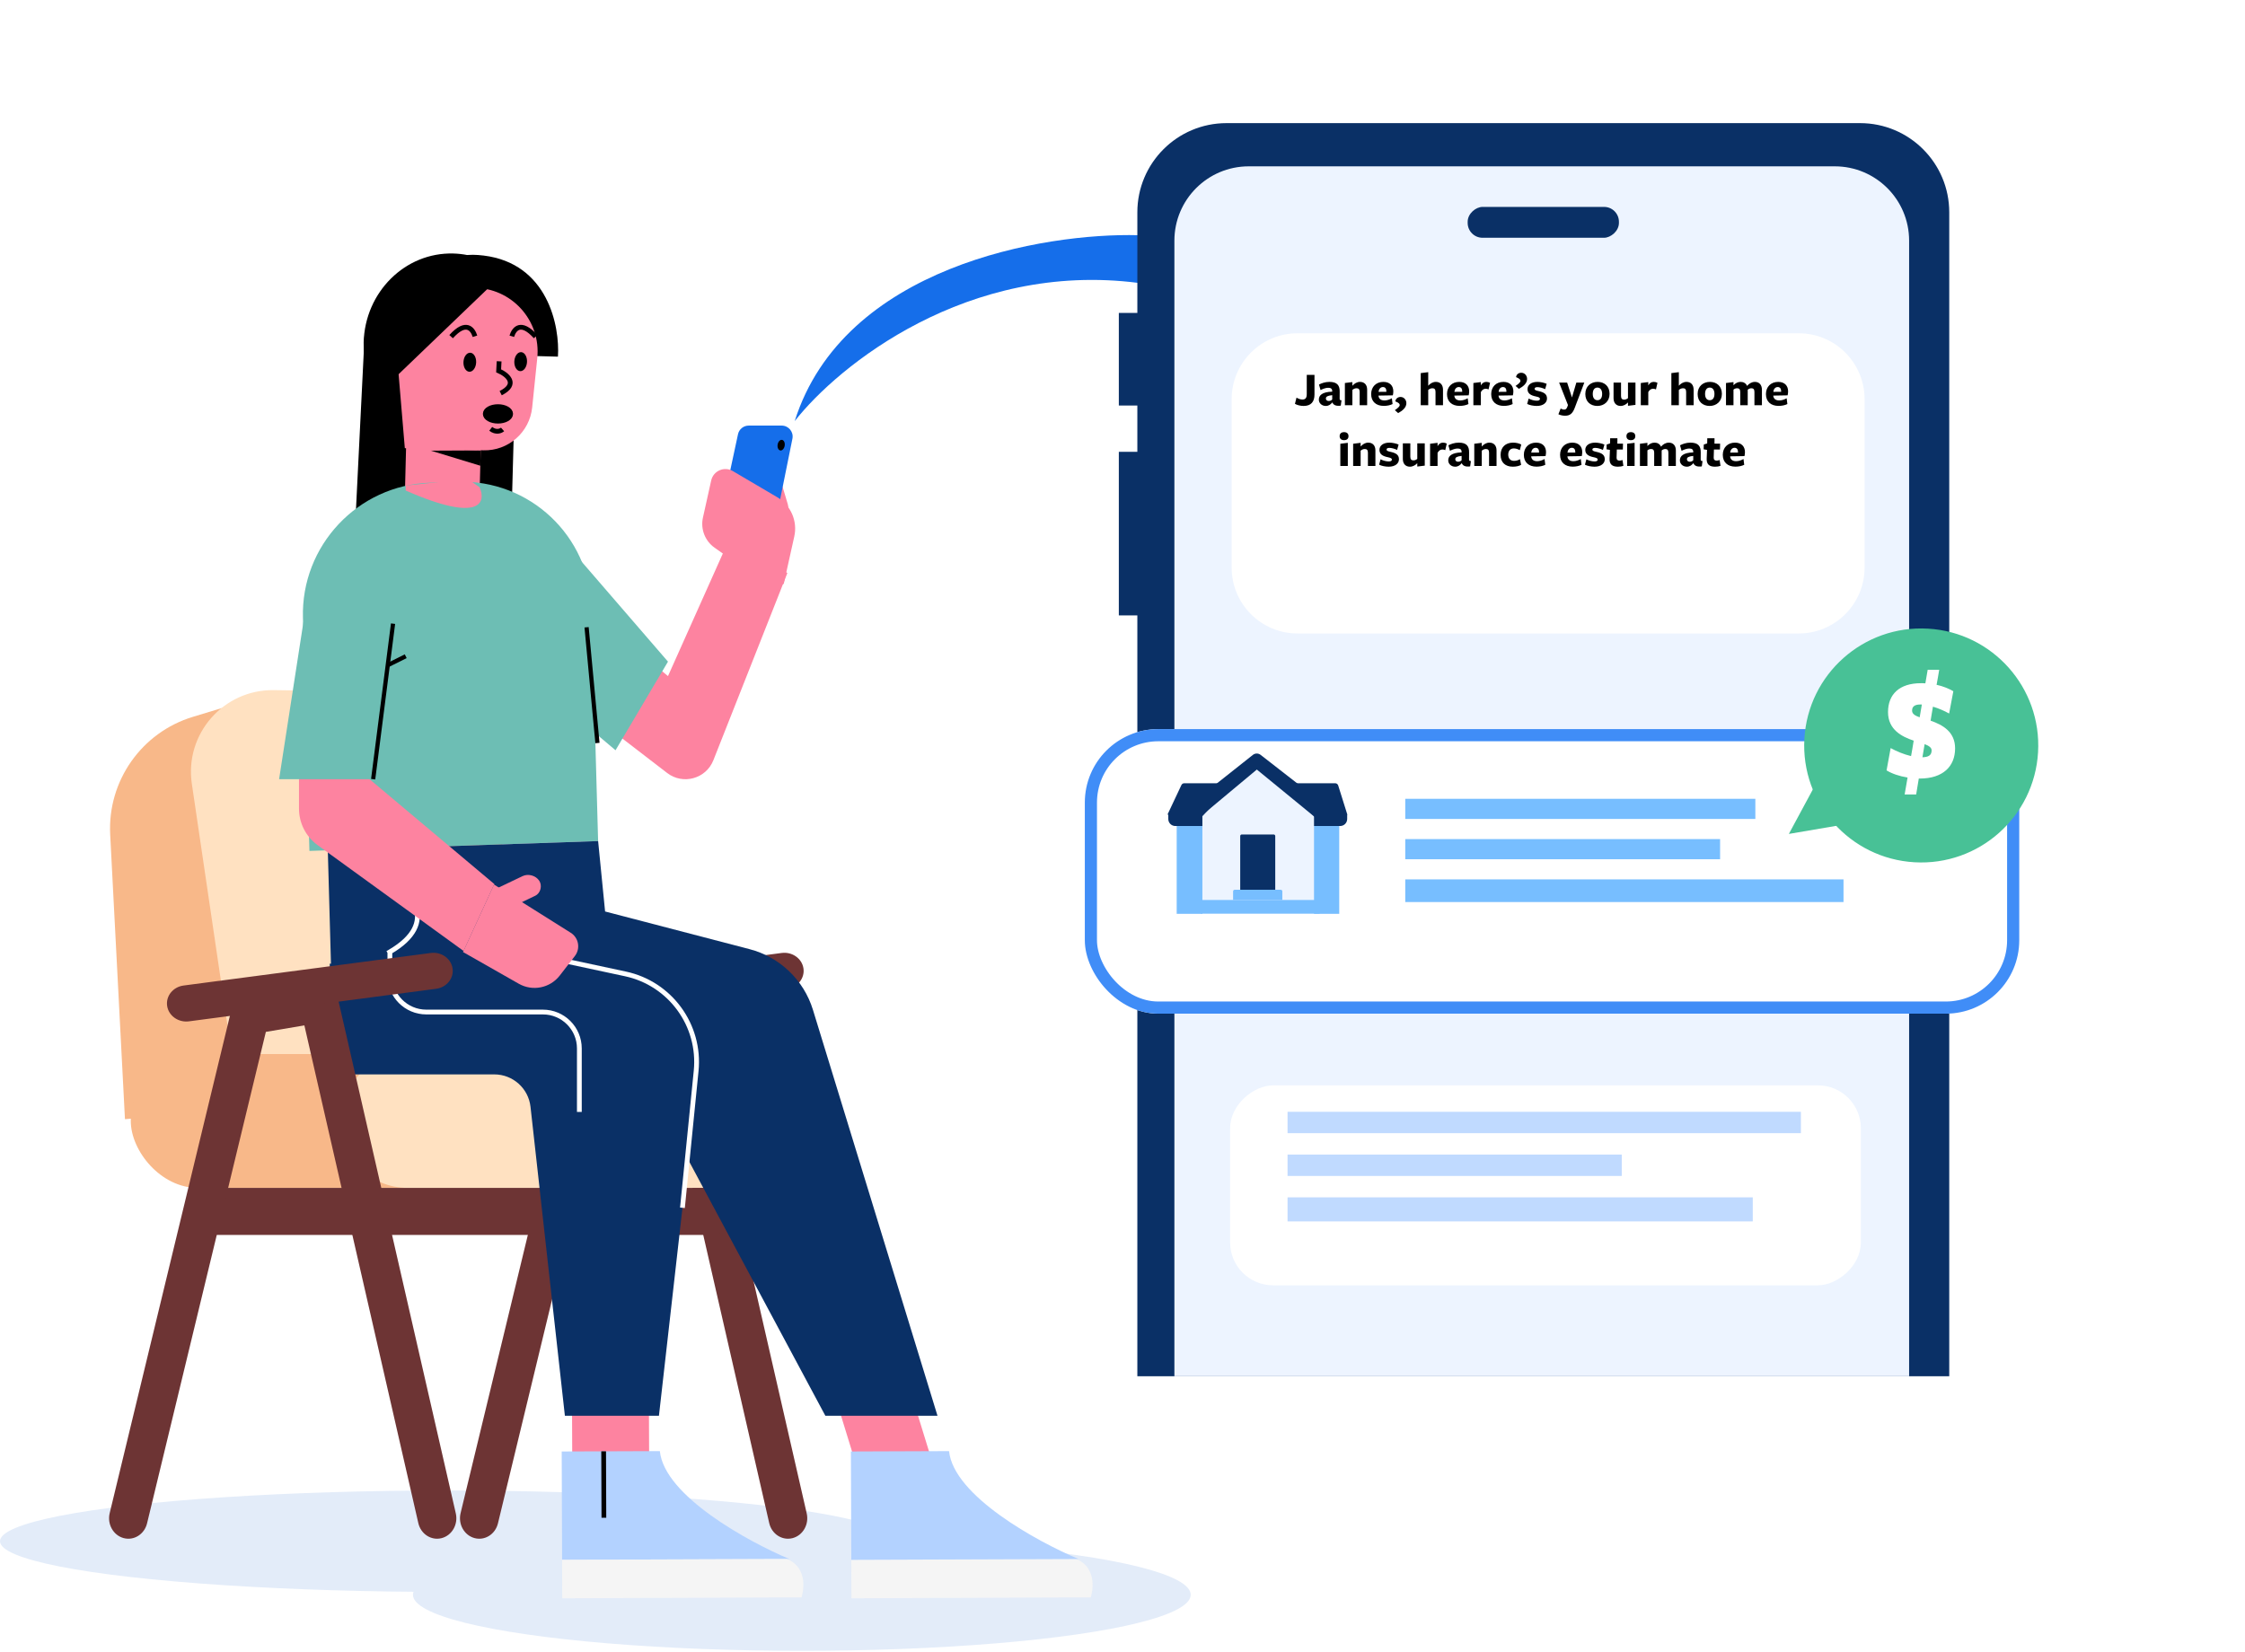
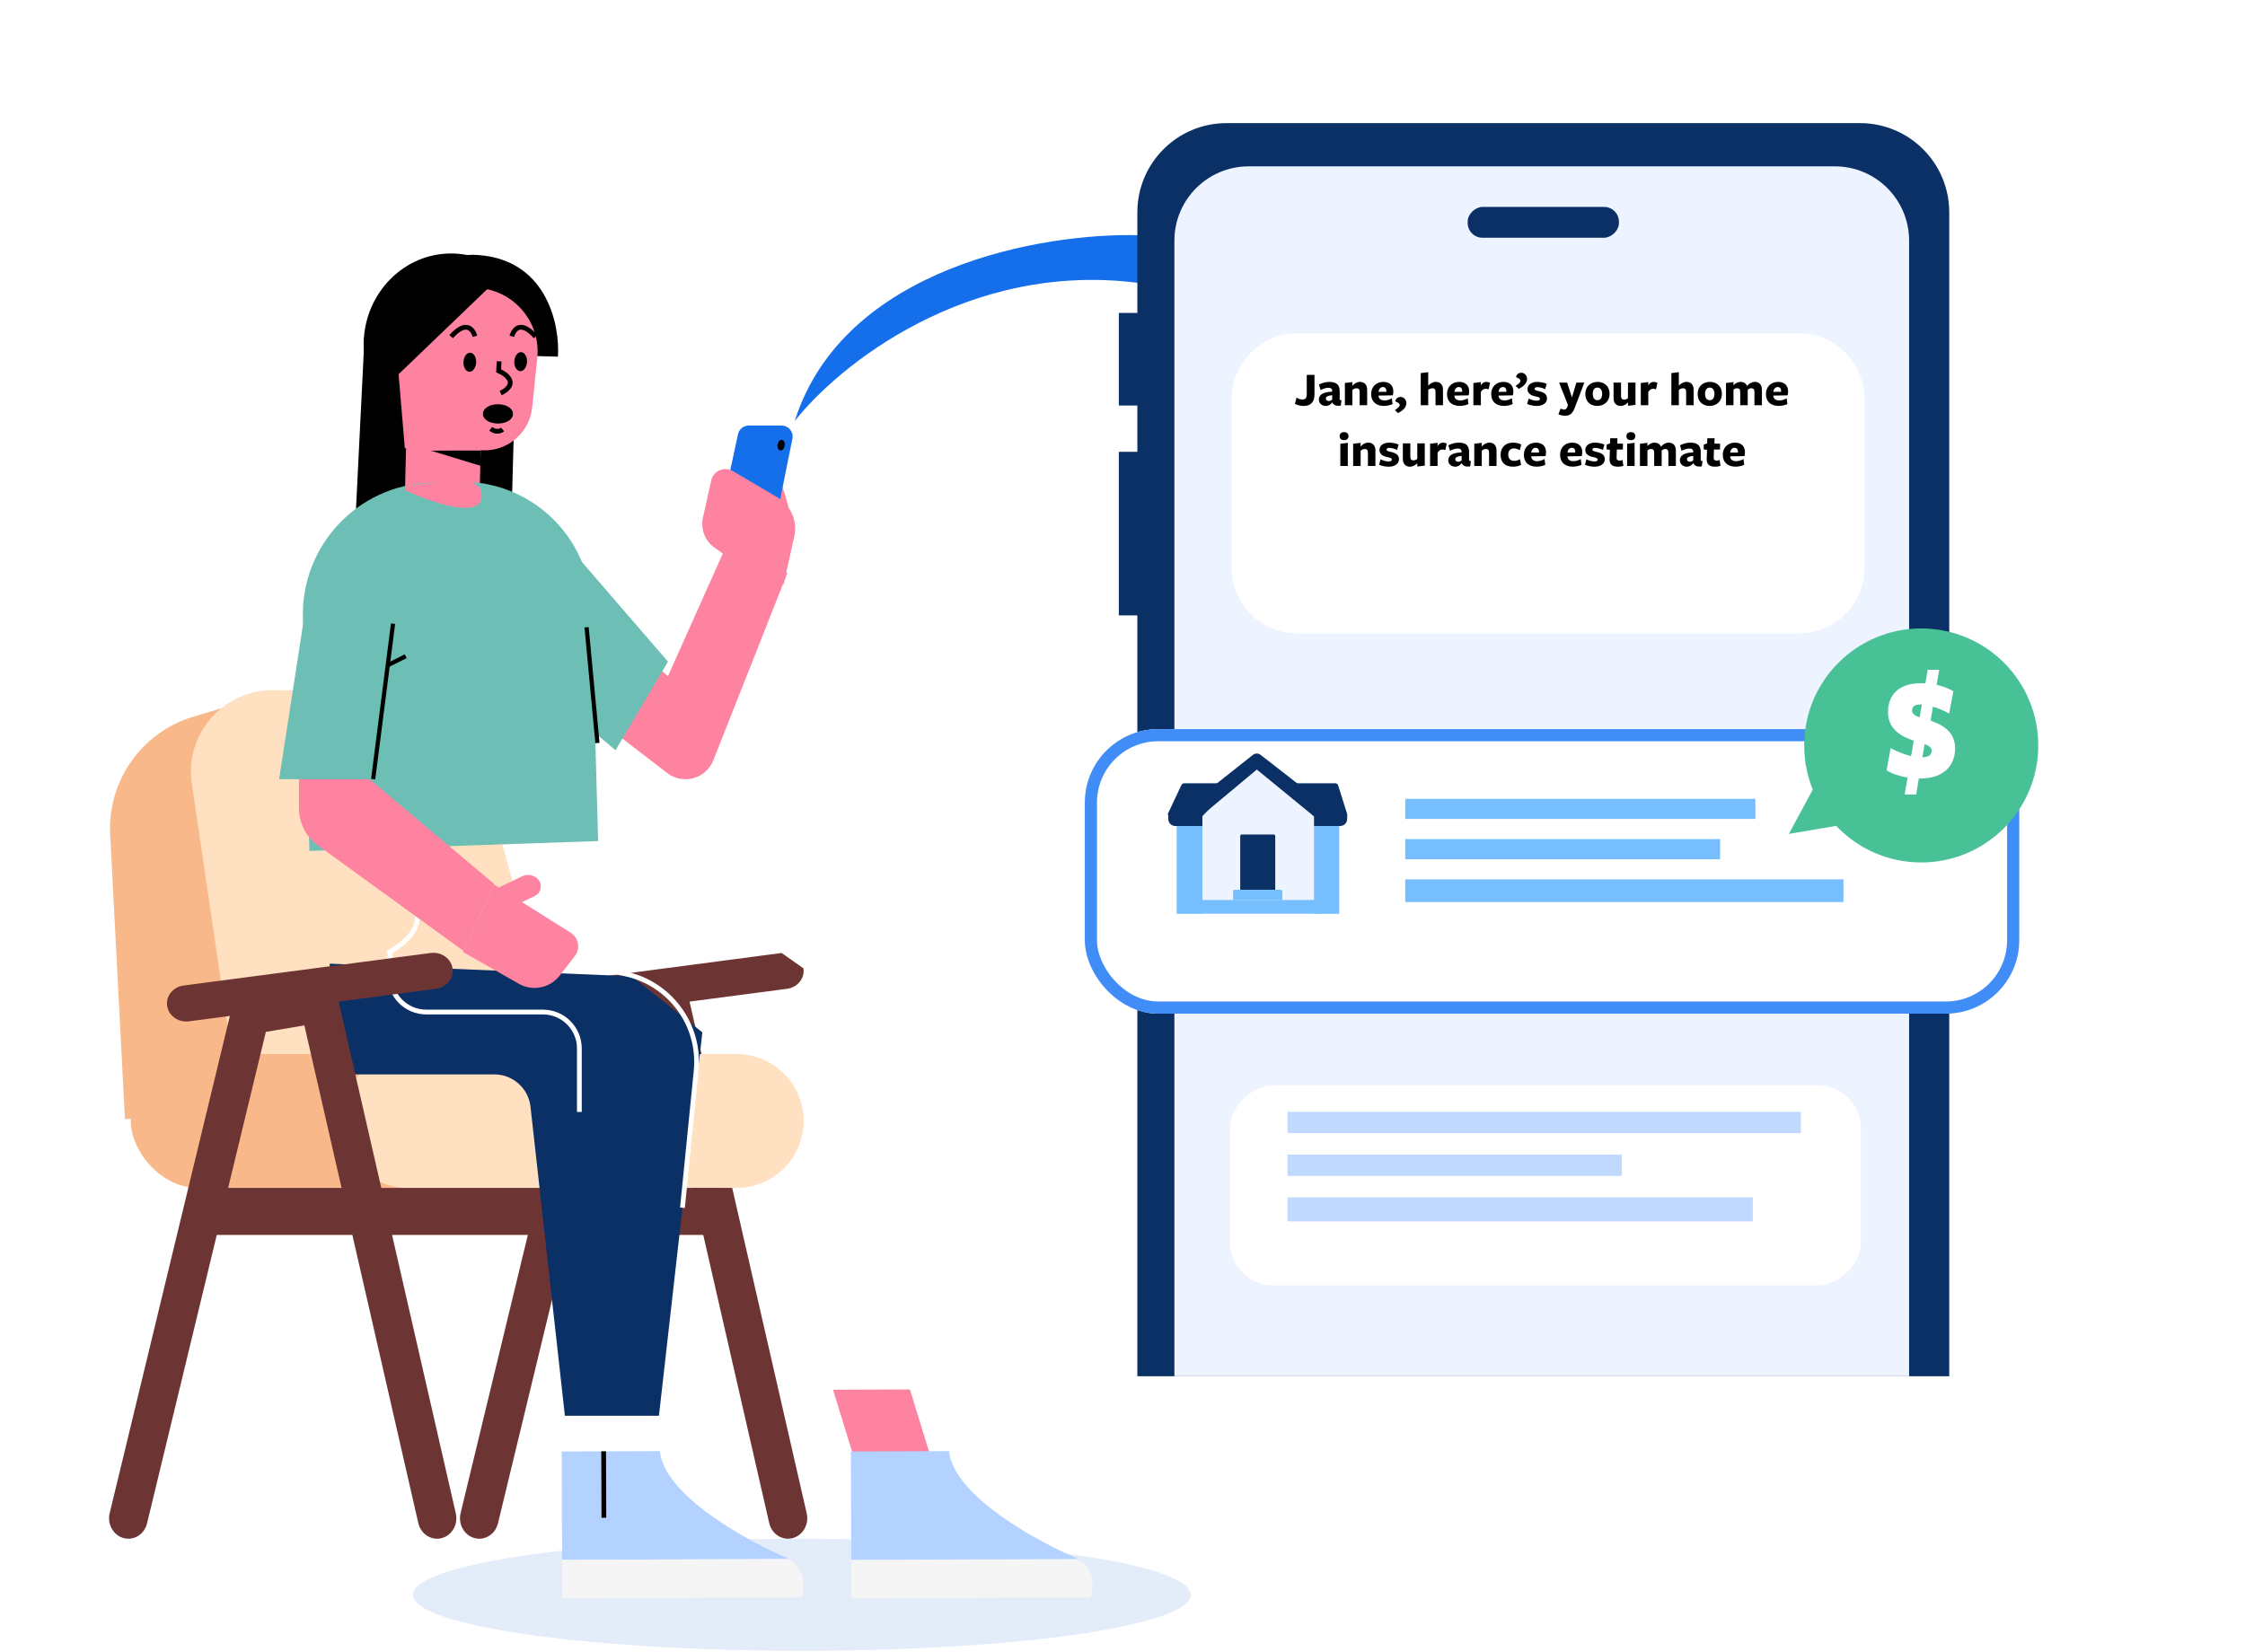
<svg xmlns="http://www.w3.org/2000/svg" width="739" height="544" viewBox="0 0 739 544" fill="none">
  <rect width="17.989" height="7.317" rx="3.659" transform="matrix(0.286 0.958 0.915 -0.403 248.542 155.277)" fill="#FD83A0" />
  <path d="M260.846 144.431C261.296 142.203 259.592 140.121 257.319 140.121L246.45 140.121C244.754 140.121 243.288 141.305 242.932 142.964L236.936 170.883C236.518 172.828 237.759 174.744 239.706 175.158L250.471 177.446C252.429 177.862 254.35 176.6 254.746 174.639L260.846 144.431Z" fill="#156EEA" />
  <path d="M261.457 176.632L257.99 192.235L241.207 198.411L244.73 187.052L235.215 180.317C232.059 178.084 230.552 174.175 231.392 170.402L234.109 158.187C234.817 155.008 238.419 153.442 241.226 155.095L255.834 163.695C260.314 166.333 262.585 171.557 261.457 176.632Z" fill="#FD83A0" />
  <ellipse cx="1.175" cy="1.763" rx="1.175" ry="1.763" transform="matrix(-0.987 -0.159 -0.159 0.987 258.578 145.009)" fill="black" />
  <path d="M219.885 222.6L240.129 177.35L259.182 188.662L234.826 250.298C232.412 256.406 224.82 258.502 219.614 254.498L199.046 238.676L209.168 213.669L219.885 222.6Z" fill="#FD83A0" />
  <path d="M261.598 138.643C277.691 87.694 343.738 76.61 374.75 77.438V93.152C318.426 85.874 275.847 120.447 261.598 138.643Z" fill="#156EEA" />
  <ellipse cx="128.012" cy="18.457" rx="128.012" ry="18.457" transform="matrix(-1 0 0 1 391.956 506.606)" fill="#E3ECF9" />
-   <ellipse cx="147.08" cy="16.701" rx="147.08" ry="16.701" transform="matrix(-1 0 0 1 294.16 490.725)" fill="#E3ECF9" />
  <path d="M183.66 117.424L174.441 117.173L166.58 109.431C155.307 99.924 138.049 81.555 159.198 84.139C180.346 86.723 184.317 107.406 183.66 117.424Z" fill="black" />
  <path d="M142.034 165.45L143.581 108.769L119.985 111.079L116.88 173.779L142.034 165.45Z" fill="black" />
  <path d="M144.441 169.572L145.192 142.064L145.755 121.433L169.687 122.086L168.373 170.225L144.441 169.572Z" fill="black" />
  <path d="M133.728 145.055L133.265 163.319L157.784 165.93L158.295 145.776L133.728 145.055Z" fill="#FD83A0" />
  <path d="M141.838 148.375L158.231 148.297L158.103 153.335L141.838 148.375Z" fill="black" />
  <path d="M176.857 117.913C178.14 105.479 168.338 94.686 155.839 94.769L151.509 94.798C139.278 94.879 129.707 105.359 130.733 117.547L133.259 147.56L159.093 148.265C167.323 148.49 174.336 142.335 175.181 134.146L176.857 117.913Z" fill="#FD83A0" />
  <path fill-rule="evenodd" clip-rule="evenodd" d="M124.278 129.852C121.234 124.932 119.535 119.026 119.707 112.717C120.159 96.129 133.376 83.032 149.228 83.465C155.586 83.639 161.402 85.963 166.059 89.754L124.278 129.852Z" fill="black" />
  <path d="M156.347 110.712C155.619 108.335 153.433 105.362 148.496 110.838" stroke="black" stroke-width="1.574" />
  <path d="M168.471 110.712C169.199 108.335 171.385 105.362 176.322 110.838" stroke="black" stroke-width="1.574" />
  <path d="M165.432 141.386C164.864 141.887 163.289 142.55 161.535 141.189" stroke="black" stroke-width="1.574" />
  <path d="M164.297 118.958L164.138 122.088C166.868 123.272 170.823 126.4 164.813 129.443" stroke="black" stroke-width="1.574" />
  <ellipse cx="2.089" cy="3.134" rx="2.089" ry="3.134" transform="matrix(-0.999 -0.05 -0.05 0.999 156.891 116.238)" fill="black" />
  <ellipse cx="2.089" cy="3.134" rx="2.089" ry="3.134" transform="matrix(-0.999 -0.05 -0.05 0.999 173.635 116.041)" fill="black" />
  <path d="M202.618 247.011L191.809 237.882L185.946 178.54L219.884 217.837L202.618 247.011Z" fill="#6DBEB4" />
-   <path fill-rule="evenodd" clip-rule="evenodd" d="M264.477 318.824C264.966 322.08 262.544 325.09 259.068 325.548L177.708 336.265C174.232 336.723 171.018 334.454 170.529 331.198C170.04 327.942 172.462 324.931 175.938 324.474L257.298 313.757C260.774 313.299 263.988 315.567 264.477 318.824Z" fill="#6D3434" />
+   <path fill-rule="evenodd" clip-rule="evenodd" d="M264.477 318.824C264.966 322.08 262.544 325.09 259.068 325.548L177.708 336.265C174.232 336.723 171.018 334.454 170.529 331.198C170.04 327.942 172.462 324.931 175.938 324.474L257.298 313.757Z" fill="#6D3434" />
  <path d="M84.132 229.744L78.368 365.456L41.134 368.473L36.272 274.781C35.357 257.142 46.582 241.151 63.482 236.017L84.132 229.744Z" fill="#F8B889" />
  <path d="M159.226 255.854L185.946 352.482L78.917 364.903L63.145 258.04C60.725 241.644 73.564 226.98 90.136 227.212L122.723 227.669C139.802 227.908 154.674 239.391 159.226 255.854Z" fill="#FFE1C1" />
  <path fill-rule="evenodd" clip-rule="evenodd" d="M219.495 323.309C222.762 322.758 225.88 324.963 226.661 328.375L265.55 498.273C266.378 501.891 264.287 505.537 260.878 506.417C257.47 507.296 254.036 505.075 253.207 501.457L215.701 337.6L203.024 339.736L163.917 501.541C163.046 505.147 159.585 507.321 156.188 506.396C152.79 505.47 150.743 501.796 151.614 498.19L191.758 332.095C192.387 329.492 194.413 327.534 196.914 327.112L219.495 323.309Z" fill="#6D3434" />
  <path d="M101.856 280.159L196.885 276.908L194.75 200.159C194.089 176.404 174.3 157.805 150.55 158.618L141.528 158.927C117.777 159.739 99.06 179.655 99.721 203.41L101.856 280.159Z" fill="#6DBEB4" />
-   <rect width="25.314" height="31.067" transform="matrix(-1 0.004 0.004 1 213.561 450.166)" fill="#FD83A0" />
  <path d="M185.029 513.555L184.897 477.885L217.206 477.766C218.697 492.488 246.236 507.575 259.82 513.278L185.029 513.555Z" fill="#B3D2FF" />
  <path d="M185.028 513.556L185.075 526.213L263.867 525.921C265.633 519.311 263.229 514.917 259.044 513.282L185.028 513.556Z" fill="#F5F5F5" />
  <path d="M280.229 513.556L280.275 526.213L359.067 525.921C360.833 519.311 358.43 514.917 354.245 513.282L280.229 513.556Z" fill="#F5F5F5" />
  <path d="M198.704 477.835L198.785 499.697" stroke="black" stroke-width="1.559" />
  <rect x="43.05" y="347.039" width="144.088" height="44.06" rx="22.03" fill="#F8B889" />
  <path d="M299.527 457.463L274.213 457.557L283.111 486.458L308.425 486.364L299.527 457.463Z" fill="#FD83A0" />
  <path d="M112.116 369.069C112.116 356.902 121.98 347.039 134.146 347.039H242.51C254.676 347.039 264.54 356.902 264.54 369.069V369.069C264.54 381.236 254.676 391.099 242.51 391.099H134.146C121.979 391.099 112.116 381.236 112.116 369.069V369.069Z" fill="#FFE1C1" />
  <rect x="62.103" y="391.101" width="179.812" height="15.48" rx="7.74" fill="#6D3434" />
-   <path fill-rule="evenodd" clip-rule="evenodd" d="M107.906 279.958L196.887 276.913L199.184 300.098L246.748 312.501C256.696 315.095 264.59 322.659 267.605 332.488L308.6 466.121H271.685L202.91 337.705L204.404 352.791L109.933 352.791L107.906 279.958Z" fill="#0A3066" />
  <path d="M174.63 364.401L185.947 466.121H216.907L231.197 339.896L207.976 321.438L108.544 317.271V353.733H162.71C168.82 353.733 173.954 358.328 174.63 364.401Z" fill="#0A3066" />
  <path d="M127.597 279.164V288.562C134.894 292.808 145.069 303.637 128.336 313.397M127.597 313.818C127.849 313.678 128.096 313.538 128.336 313.397M128.336 313.397V321.207C128.336 327.831 133.706 333.201 140.33 333.201H178.716C185.34 333.201 190.71 338.571 190.71 345.195V366.093" stroke="white" stroke-width="1.574" />
  <path fill-rule="evenodd" clip-rule="evenodd" d="M103.986 323.309C107.253 322.758 110.371 324.963 111.152 328.375L150.041 498.273C150.869 501.891 148.778 505.537 145.37 506.417C141.961 507.296 138.527 505.075 137.699 501.457L100.193 337.6L87.515 339.736L48.409 501.541C47.537 505.147 44.076 507.321 40.679 506.396C37.281 505.47 35.234 501.796 36.106 498.19L76.249 332.095C76.878 329.492 78.904 327.534 81.405 327.112L103.986 323.309Z" fill="#6D3434" />
  <path fill-rule="evenodd" clip-rule="evenodd" d="M148.969 318.824C149.458 322.08 147.036 325.09 143.56 325.548L62.2 336.265C58.724 336.723 55.509 334.454 55.02 331.198C54.532 327.942 56.953 324.931 60.43 324.474L141.789 313.757C145.266 313.299 148.48 315.567 148.969 318.824Z" fill="#6D3434" />
  <path d="M193.091 206.524L196.663 244.63" stroke="black" stroke-width="1.383" />
  <path d="M133.551 216.051L126.406 219.623" stroke="black" stroke-width="1.383" />
  <ellipse cx="4.168" cy="2.382" rx="4.168" ry="2.382" transform="matrix(-1 0 0 1 168.084 133.887)" fill="black" stroke="black" stroke-width="1.593" />
  <path d="M280.227 513.554L280.095 477.884L312.404 477.765C313.895 492.487 341.434 507.574 355.018 513.277L280.227 513.554Z" fill="#B3D2FF" />
  <path d="M224.647 397.651L229.154 352.578C230.656 337.559 220.632 323.81 205.873 320.648L181.778 315.485" stroke="white" stroke-width="1.574" />
  <path d="M170.769 323.886L152.408 313.438L162.616 291.218L187.877 307.107C190.501 308.758 191.13 312.31 189.233 314.761L184.259 321.188C181.06 325.32 175.31 326.47 170.769 323.886Z" fill="#FD83A0" />
  <rect width="16.61" height="7.696" rx="3.848" transform="matrix(-0.902 0.432 0.541 0.841 175.463 286.8)" fill="#FD83A0" />
  <path d="M98.422 266.248V248.799L122.834 233.914L121.643 256.539L162.726 291.073L152.604 313.103L104.541 278.244C100.697 275.456 98.422 270.996 98.422 266.248Z" fill="#FD83A0" />
  <path d="M91.873 256.539L100.729 199.298L129.439 193.426L124.025 256.539H91.873Z" fill="#6DBEB4" />
  <path d="M129.383 205.334L122.834 256.539" stroke="black" stroke-width="1.383" />
  <path d="M133.551 161.506C158.302 172.37 160.069 165.308 157.86 160.419L153.992 157.703L133.551 159.876L133.551 161.506Z" fill="#FD83A0" />
  <g opacity="0.75">
    <circle cx="158.706" cy="158.706" r="158.706" transform="matrix(-1 0 0 1 739 0)" fill="white" />
-     <ellipse cx="146.538" cy="146.538" rx="146.538" ry="146.538" transform="matrix(-1 0 0 1 601.455 106.861)" fill="white" />
    <circle cx="81.998" cy="81.998" r="81.998" transform="matrix(-1 0 0 1 703.027 272.975)" fill="white" />
  </g>
  <path d="M374.388 69.905C374.388 53.686 387.536 40.538 403.755 40.538H612.278C628.497 40.538 641.645 53.686 641.645 69.905V453.111H374.388V69.905Z" fill="#0A3066" />
  <path d="M386.582 79.237C386.582 65.721 397.539 54.765 411.055 54.765H603.962C617.478 54.765 628.435 65.721 628.435 79.237V453.111H386.582V79.237Z" fill="#EDF4FF" />
  <rect x="368.291" y="103.027" width="10.162" height="30.486" fill="#0A3066" />
  <rect x="532.913" y="68.12" width="10.162" height="49.793" rx="4.895" transform="rotate(90 532.913 68.12)" fill="#0A3066" />
  <rect x="368.291" y="148.756" width="10.162" height="53.858" fill="#0A3066" />
  <g filter="url(#filter0_d_89_1781)">
    <rect x="403.586" y="417.795" width="65.83" height="207.618" rx="14.124" transform="rotate(-90 403.586 417.795)" fill="white" />
  </g>
  <rect x="423.828" y="366.048" width="168.983" height="7.041" fill="#C0DAFF" />
  <rect x="423.828" y="380.13" width="110.015" height="7.041" fill="#C0DAFF" />
  <rect x="423.828" y="394.211" width="153.14" height="7.921" fill="#C0DAFF" />
  <g filter="url(#filter1_d_89_1781)">
    <path d="M403.705 124.51C403.705 112.532 413.415 102.822 425.393 102.822H590.361C602.339 102.822 612.049 112.532 612.049 124.51V179.974C612.049 191.952 602.339 201.662 590.361 201.662H425.393C413.415 201.662 403.705 191.952 403.705 179.974V124.51Z" fill="white" />
  </g>
  <path d="M432.697 129.893C432.697 132.261 431.577 133.653 429.113 133.653C428.025 133.653 426.953 133.349 426.265 132.965L426.777 130.917C427.449 131.301 428.089 131.541 428.713 131.541C429.753 131.541 430.153 130.997 430.153 129.701V123.413H432.697V129.893ZM438.532 131.525V130.101C437.012 130.277 436.452 130.565 436.452 131.221C436.452 131.701 436.836 132.021 437.38 132.021C437.876 132.021 438.276 131.813 438.532 131.525ZM438.596 132.517H438.548C438.02 133.141 437.428 133.653 436.404 133.653C435.124 133.653 434.132 132.741 434.132 131.589C434.132 130.181 435.188 129.045 438.532 128.949V128.805C438.532 128.021 438.132 127.669 437.22 127.669C436.452 127.669 435.556 127.989 434.692 128.421L434.18 126.613C434.964 126.197 436.196 125.733 437.604 125.733C440.18 125.733 441.028 126.901 440.996 128.981L440.98 131.189C440.98 131.701 441.076 131.749 441.588 131.797L441.348 133.557C439.732 133.765 438.932 133.333 438.596 132.517ZM450.032 133.413H447.568V129.013C447.568 128.117 447.168 127.829 446.512 127.829C445.968 127.829 445.488 128.101 445.168 128.389V133.413H442.704V126.101L445.168 125.797C445.168 125.797 445.168 126.901 445.168 127.013C445.824 126.261 446.704 125.733 447.664 125.733C449.152 125.733 450.032 126.709 450.032 128.293V133.413ZM453.767 130.245V130.277C453.847 131.269 454.535 131.845 455.735 131.845C456.551 131.845 457.415 131.557 458.167 131.125L458.407 133.029C457.655 133.413 456.583 133.637 455.511 133.637C452.983 133.637 451.351 132.229 451.351 129.749C451.351 127.317 453.015 125.733 455.383 125.733C457.495 125.733 458.647 126.997 458.647 128.853C458.647 129.253 458.583 129.845 458.487 130.165L453.767 130.245ZM453.783 129.013L456.359 128.997C456.359 128.965 456.359 128.885 456.359 128.853C456.359 127.973 455.991 127.429 455.223 127.429C454.375 127.429 453.863 128.165 453.783 129.013ZM459.312 132.149C459.408 131.285 460.112 130.693 461.024 130.693C462.144 130.693 462.944 131.653 462.944 132.741C462.944 134.197 461.632 135.253 460.24 136.005L459.152 135.045C460.032 134.421 460.752 133.877 460.752 133.349C460.752 132.917 460.416 132.597 459.312 132.149ZM475.001 133.413H472.537V129.013C472.537 128.117 472.137 127.829 471.513 127.829C470.937 127.829 470.457 128.101 470.137 128.389V133.413H467.673V122.837L470.137 122.533C470.137 122.533 470.137 126.869 470.137 126.997C470.793 126.245 471.673 125.733 472.649 125.733C474.121 125.733 475.001 126.709 475.001 128.293V133.413ZM478.736 130.245V130.277C478.816 131.269 479.504 131.845 480.704 131.845C481.52 131.845 482.384 131.557 483.136 131.125L483.376 133.029C482.624 133.413 481.552 133.637 480.48 133.637C477.952 133.637 476.32 132.229 476.32 129.749C476.32 127.317 477.984 125.733 480.352 125.733C482.464 125.733 483.616 126.997 483.616 128.853C483.616 129.253 483.552 129.845 483.456 130.165L478.736 130.245ZM478.752 129.013L481.328 128.997C481.328 128.965 481.328 128.885 481.328 128.853C481.328 127.973 480.96 127.429 480.192 127.429C479.344 127.429 478.832 128.165 478.752 129.013ZM487.465 129.077V133.413H485.001V126.101L487.465 125.797V126.885C487.897 126.133 488.473 125.733 489.257 125.733C489.657 125.733 490.089 125.829 490.489 126.037L489.993 128.213C489.705 128.069 489.385 127.989 489.065 127.989C488.457 127.989 487.913 128.293 487.465 129.077ZM493.283 130.245V130.277C493.363 131.269 494.051 131.845 495.251 131.845C496.067 131.845 496.931 131.557 497.683 131.125L497.923 133.029C497.171 133.413 496.099 133.637 495.027 133.637C492.499 133.637 490.867 132.229 490.867 129.749C490.867 127.317 492.531 125.733 494.899 125.733C497.011 125.733 498.163 126.997 498.163 128.853C498.163 129.253 498.099 129.845 498.003 130.165L493.283 130.245ZM493.299 129.013L495.875 128.997C495.875 128.965 495.875 128.885 495.875 128.853C495.875 127.973 495.507 127.429 494.739 127.429C493.891 127.429 493.379 128.165 493.299 129.013ZM499.052 124.165C499.148 123.301 499.852 122.725 500.764 122.725C501.884 122.725 502.684 123.669 502.684 124.757C502.684 126.229 501.372 127.269 499.98 128.021L498.892 127.061C499.772 126.453 500.492 125.909 500.492 125.381C500.492 124.949 500.156 124.629 499.052 124.165ZM509.236 131.205C509.236 132.549 508.052 133.653 505.86 133.653C504.836 133.653 503.492 133.413 502.708 132.997L503.188 131.221C504.052 131.669 505.044 131.925 505.908 131.925C506.564 131.925 506.916 131.701 506.916 131.317C506.916 130.901 506.5 130.741 505.652 130.549C503.924 130.213 502.82 129.573 502.82 128.117C502.82 126.725 504.036 125.733 506.1 125.733C507.092 125.733 508.388 126.021 509.124 126.373L508.628 128.133C507.78 127.717 506.772 127.461 506.068 127.461C505.476 127.461 505.156 127.653 505.156 128.021C505.156 128.421 505.62 128.581 506.436 128.757C508.196 129.141 509.236 129.717 509.236 131.205ZM521.516 125.973L518.828 133.061L518.46 134.037C517.692 136.213 516.764 136.869 515.196 136.869C514.396 136.869 513.676 136.709 512.988 136.389L513.724 134.517C514.204 134.725 514.492 134.853 514.876 134.853C515.404 134.853 515.644 134.661 515.932 133.941L516.14 133.365L513.228 125.973H515.868L517.452 130.869L518.892 125.973H521.516ZM529.835 129.669C529.835 132.165 528.027 133.653 525.803 133.653C523.563 133.653 521.851 132.245 521.851 129.717C521.851 127.189 523.643 125.733 525.899 125.733C528.139 125.733 529.835 127.173 529.835 129.669ZM527.387 129.685C527.387 128.437 526.843 127.605 525.835 127.605C524.827 127.605 524.299 128.421 524.299 129.701C524.299 130.965 524.843 131.765 525.851 131.765C526.859 131.765 527.387 130.965 527.387 129.685ZM531.141 125.973H533.605V130.373C533.605 131.269 533.989 131.573 534.629 131.573C535.157 131.573 535.589 131.349 535.893 131.077V125.973H538.357V133.301L535.893 133.605C535.893 133.605 535.893 132.517 535.893 132.501C535.317 133.125 534.453 133.653 533.477 133.653C532.021 133.653 531.141 132.677 531.141 131.093V125.973ZM542.574 129.077V133.413H540.11V126.101L542.574 125.797V126.885C543.006 126.133 543.582 125.733 544.366 125.733C544.766 125.733 545.198 125.829 545.598 126.037L545.102 128.213C544.814 128.069 544.494 127.989 544.174 127.989C543.566 127.989 543.022 128.293 542.574 129.077ZM557.501 133.413H555.037V129.013C555.037 128.117 554.637 127.829 554.013 127.829C553.437 127.829 552.957 128.101 552.637 128.389V133.413H550.173V122.837L552.637 122.533C552.637 122.533 552.637 126.869 552.637 126.997C553.293 126.245 554.173 125.733 555.149 125.733C556.621 125.733 557.501 126.709 557.501 128.293V133.413ZM566.804 129.669C566.804 132.165 564.996 133.653 562.772 133.653C560.532 133.653 558.82 132.245 558.82 129.717C558.82 127.189 560.612 125.733 562.868 125.733C565.108 125.733 566.804 127.173 566.804 129.669ZM564.356 129.685C564.356 128.437 563.812 127.605 562.804 127.605C561.796 127.605 561.268 128.421 561.268 129.701C561.268 130.965 561.812 131.765 562.82 131.765C563.828 131.765 564.356 130.965 564.356 129.685ZM579.981 133.413H577.517V129.029C577.517 128.133 577.133 127.829 576.509 127.829C576.013 127.829 575.597 128.053 575.309 128.309V128.741V133.413H572.845V129.029C572.845 128.133 572.445 127.829 571.821 127.829C571.325 127.829 570.925 128.021 570.621 128.277V133.413H568.157V126.101L570.621 125.797C570.621 125.797 570.621 126.821 570.621 126.837C571.277 126.165 572.013 125.733 572.989 125.733C573.917 125.733 574.733 126.197 575.085 127.061C575.773 126.261 576.653 125.733 577.661 125.733C579.101 125.733 579.981 126.709 579.981 128.309V133.413ZM583.72 130.245V130.277C583.8 131.269 584.488 131.845 585.688 131.845C586.504 131.845 587.368 131.557 588.12 131.125L588.36 133.029C587.608 133.413 586.536 133.637 585.464 133.637C582.936 133.637 581.304 132.229 581.304 129.749C581.304 127.317 582.968 125.733 585.336 125.733C587.448 125.733 588.6 126.997 588.6 128.853C588.6 129.253 588.536 129.845 588.44 130.165L583.72 130.245ZM583.736 129.013L586.312 128.997C586.312 128.965 586.312 128.885 586.312 128.853C586.312 127.973 585.944 127.429 585.176 127.429C584.328 127.429 583.816 128.165 583.736 129.013ZM443.892 143.605C443.892 144.453 443.348 144.917 442.436 144.917C441.54 144.917 440.98 144.453 440.98 143.605C440.98 142.741 441.54 142.277 442.436 142.277C443.348 142.277 443.892 142.741 443.892 143.605ZM443.668 153.413H441.204V146.101L443.668 145.797V153.413ZM452.751 153.413H450.287V149.013C450.287 148.117 449.887 147.829 449.231 147.829C448.687 147.829 448.207 148.101 447.887 148.389V153.413H445.423V146.101L447.887 145.797C447.887 145.797 447.887 146.901 447.887 147.013C448.543 146.261 449.423 145.733 450.383 145.733C451.871 145.733 452.751 146.709 452.751 148.293V153.413ZM460.502 151.205C460.502 152.549 459.318 153.653 457.126 153.653C456.102 153.653 454.758 153.413 453.974 152.997L454.454 151.221C455.318 151.669 456.31 151.925 457.174 151.925C457.83 151.925 458.182 151.701 458.182 151.317C458.182 150.901 457.766 150.741 456.918 150.549C455.19 150.213 454.086 149.573 454.086 148.117C454.086 146.725 455.302 145.733 457.366 145.733C458.358 145.733 459.654 146.021 460.39 146.373L459.894 148.133C459.046 147.717 458.038 147.461 457.334 147.461C456.742 147.461 456.422 147.653 456.422 148.021C456.422 148.421 456.886 148.581 457.702 148.757C459.462 149.141 460.502 149.717 460.502 151.205ZM461.781 145.973H464.245V150.373C464.245 151.269 464.629 151.573 465.269 151.573C465.797 151.573 466.229 151.349 466.533 151.077V145.973H468.997V153.301L466.533 153.605C466.533 153.605 466.533 152.517 466.533 152.501C465.957 153.125 465.093 153.653 464.117 153.653C462.661 153.653 461.781 152.677 461.781 151.093V145.973ZM473.215 149.077V153.413H470.751V146.101L473.215 145.797V146.885C473.647 146.133 474.223 145.733 475.007 145.733C475.407 145.733 475.839 145.829 476.239 146.037L475.743 148.213C475.455 148.069 475.135 147.989 474.815 147.989C474.207 147.989 473.663 148.293 473.215 149.077ZM481.126 151.525V150.101C479.606 150.277 479.046 150.565 479.046 151.221C479.046 151.701 479.43 152.021 479.974 152.021C480.47 152.021 480.87 151.813 481.126 151.525ZM481.19 152.517H481.142C480.614 153.141 480.022 153.653 478.998 153.653C477.718 153.653 476.726 152.741 476.726 151.589C476.726 150.181 477.782 149.045 481.126 148.949V148.805C481.126 148.021 480.726 147.669 479.814 147.669C479.046 147.669 478.15 147.989 477.286 148.421L476.774 146.613C477.558 146.197 478.79 145.733 480.198 145.733C482.774 145.733 483.622 146.901 483.59 148.981L483.574 151.189C483.574 151.701 483.67 151.749 484.182 151.797L483.942 153.557C482.326 153.765 481.526 153.333 481.19 152.517ZM492.626 153.413H490.162V149.013C490.162 148.117 489.762 147.829 489.106 147.829C488.562 147.829 488.082 148.101 487.762 148.389V153.413H485.298V146.101L487.762 145.797C487.762 145.797 487.762 146.901 487.762 147.013C488.418 146.261 489.298 145.733 490.258 145.733C491.746 145.733 492.626 146.709 492.626 148.293V153.413ZM500.713 153.045C500.089 153.429 499.065 153.653 497.993 153.653C495.529 153.653 493.961 152.277 493.961 149.749C493.961 147.285 495.561 145.733 498.057 145.733C499.097 145.733 500.089 145.973 500.761 146.357L500.281 148.213C499.689 147.877 498.969 147.637 498.313 147.637C497.129 147.637 496.473 148.469 496.473 149.669C496.473 150.997 497.225 151.733 498.377 151.733C499.129 151.733 499.769 151.525 500.345 151.173L500.713 153.045ZM504.033 150.245V150.277C504.113 151.269 504.801 151.845 506.001 151.845C506.817 151.845 507.681 151.557 508.433 151.125L508.673 153.029C507.921 153.413 506.849 153.637 505.777 153.637C503.249 153.637 501.617 152.229 501.617 149.749C501.617 147.317 503.281 145.733 505.649 145.733C507.761 145.733 508.913 146.997 508.913 148.853C508.913 149.253 508.849 149.845 508.753 150.165L504.033 150.245ZM504.049 149.013L506.625 148.997C506.625 148.965 506.625 148.885 506.625 148.853C506.625 147.973 506.257 147.429 505.489 147.429C504.641 147.429 504.129 148.165 504.049 149.013ZM515.955 150.245V150.277C516.035 151.269 516.723 151.845 517.923 151.845C518.739 151.845 519.603 151.557 520.355 151.125L520.595 153.029C519.843 153.413 518.771 153.637 517.699 153.637C515.171 153.637 513.539 152.229 513.539 149.749C513.539 147.317 515.203 145.733 517.571 145.733C519.683 145.733 520.835 146.997 520.835 148.853C520.835 149.253 520.771 149.845 520.675 150.165L515.955 150.245ZM515.971 149.013L518.547 148.997C518.547 148.965 518.547 148.885 518.547 148.853C518.547 147.973 518.179 147.429 517.411 147.429C516.563 147.429 516.051 148.165 515.971 149.013ZM528.252 151.205C528.252 152.549 527.068 153.653 524.876 153.653C523.852 153.653 522.508 153.413 521.724 152.997L522.204 151.221C523.068 151.669 524.06 151.925 524.924 151.925C525.58 151.925 525.932 151.701 525.932 151.317C525.932 150.901 525.516 150.741 524.668 150.549C522.94 150.213 521.836 149.573 521.836 148.117C521.836 146.725 523.052 145.733 525.116 145.733C526.108 145.733 527.404 146.021 528.14 146.373L527.644 148.133C526.796 147.717 525.788 147.461 525.084 147.461C524.492 147.461 524.172 147.653 524.172 148.021C524.172 148.421 524.636 148.581 525.452 148.757C527.212 149.141 528.252 149.717 528.252 151.205ZM534.379 153.381C533.803 153.557 533.323 153.653 532.571 153.653C530.731 153.653 529.739 152.901 529.835 150.949L529.947 148.117L528.827 147.925L528.875 146.357L529.995 145.989L530.027 144.293H532.411L532.395 146.069H534.251L534.203 148.005H532.219L532.139 150.677C532.107 151.365 532.507 151.653 533.115 151.653C533.419 151.653 533.755 151.573 534.091 151.461L534.379 153.381ZM538.298 143.605C538.298 144.453 537.754 144.917 536.842 144.917C535.946 144.917 535.386 144.453 535.386 143.605C535.386 142.741 535.946 142.277 536.842 142.277C537.754 142.277 538.298 142.741 538.298 143.605ZM538.074 153.413H535.61V146.101L538.074 145.797V153.413ZM551.653 153.413H549.189V149.029C549.189 148.133 548.805 147.829 548.181 147.829C547.685 147.829 547.269 148.053 546.981 148.309V148.741V153.413H544.517V149.029C544.517 148.133 544.117 147.829 543.493 147.829C542.997 147.829 542.597 148.021 542.293 148.277V153.413H539.829V146.101L542.293 145.797C542.293 145.797 542.293 146.821 542.293 146.837C542.949 146.165 543.685 145.733 544.661 145.733C545.589 145.733 546.405 146.197 546.757 147.061C547.445 146.261 548.325 145.733 549.333 145.733C550.773 145.733 551.653 146.709 551.653 148.309V153.413ZM557.376 151.525V150.101C555.856 150.277 555.296 150.565 555.296 151.221C555.296 151.701 555.68 152.021 556.224 152.021C556.72 152.021 557.12 151.813 557.376 151.525ZM557.44 152.517H557.392C556.864 153.141 556.272 153.653 555.248 153.653C553.968 153.653 552.976 152.741 552.976 151.589C552.976 150.181 554.032 149.045 557.376 148.949V148.805C557.376 148.021 556.976 147.669 556.064 147.669C555.296 147.669 554.4 147.989 553.536 148.421L553.024 146.613C553.808 146.197 555.04 145.733 556.448 145.733C559.024 145.733 559.872 146.901 559.84 148.981L559.824 151.189C559.824 151.701 559.92 151.749 560.432 151.797L560.192 153.557C558.576 153.765 557.776 153.333 557.44 152.517ZM566.348 153.381C565.772 153.557 565.292 153.653 564.54 153.653C562.7 153.653 561.708 152.901 561.804 150.949L561.916 148.117L560.796 147.925L560.844 146.357L561.964 145.989L561.996 144.293H564.38L564.364 146.069H566.22L566.172 148.005H564.188L564.108 150.677C564.076 151.365 564.476 151.653 565.084 151.653C565.388 151.653 565.724 151.573 566.06 151.461L566.348 153.381ZM569.517 150.245V150.277C569.597 151.269 570.285 151.845 571.485 151.845C572.301 151.845 573.165 151.557 573.917 151.125L574.157 153.029C573.405 153.413 572.333 153.637 571.261 153.637C568.733 153.637 567.101 152.229 567.101 149.749C567.101 147.317 568.765 145.733 571.133 145.733C573.245 145.733 574.397 146.997 574.397 148.853C574.397 149.253 574.333 149.845 574.237 150.165L569.517 150.245ZM569.533 149.013L572.109 148.997C572.109 148.965 572.109 148.885 572.109 148.853C572.109 147.973 571.741 147.429 570.973 147.429C570.125 147.429 569.613 148.165 569.533 149.013Z" fill="black" />
  <g filter="url(#filter2_d_89_1781)">
    <rect x="354.795" y="230.839" width="307.592" height="93.687" rx="24.186" fill="white" />
    <rect x="356.795" y="232.839" width="303.592" height="89.687" rx="22.186" stroke="#408DF7" stroke-width="4" />
  </g>
  <path d="M388.892 258.467C389.061 258.106 389.424 257.876 389.823 257.876H439.516C439.966 257.876 440.364 258.168 440.499 258.597L443.519 268.216H384.299L388.892 258.467Z" fill="#0A3066" />
  <path d="M440.846 270.73H387.34V300.866H440.846V270.73Z" fill="#77BEFF" />
  <path d="M443.459 268.115H384.571V269.642C384.571 270.922 385.609 271.959 386.889 271.959H441.142C442.422 271.959 443.459 270.922 443.459 269.642V268.115Z" fill="#0A3066" />
  <path d="M432.543 268.732L415.351 251.057C414.532 250.216 413.177 250.228 412.373 251.083L395.796 268.732V300.866H432.543V268.732Z" fill="#EDF4FF" />
  <path d="M408.25 275.257C408.25 274.973 408.48 274.742 408.765 274.742H419.266C419.551 274.742 419.781 274.973 419.781 275.257V293.5H408.25V275.257Z" fill="#0A3066" />
  <path d="M437.744 270.35C437.027 271.245 435.718 271.383 434.831 270.656L413.716 253.365L393.22 270.463C392.229 271.29 390.754 271.148 389.939 270.148L389.544 269.662C388.727 268.661 388.888 267.185 389.901 266.382L412.417 248.541C413.161 247.951 414.212 247.946 414.962 248.53L438.112 266.548C439.018 267.254 439.173 268.564 438.455 269.461L437.744 270.35Z" fill="#0A3066" />
  <path d="M421.598 292.948H406.418C406.133 292.948 405.903 293.179 405.903 293.463V296.302H422.113V293.463C422.113 293.179 421.883 292.948 421.598 292.948Z" fill="#77BEFF" />
  <path d="M433.897 296.302H395.797C395.513 296.302 395.282 296.532 395.282 296.817V300.774H434.412V296.817C434.412 296.532 434.181 296.302 433.897 296.302Z" fill="#77BEFF" />
  <path d="M620.575 269.146L588.847 274.56L602.377 249.469L620.575 269.146Z" fill="#48C196" />
  <circle cx="38.536" cy="38.536" r="38.536" transform="matrix(0.058 -0.998 -0.998 -0.058 668.645 286.127)" fill="#48C196" />
  <rect x="462.577" y="262.997" width="115.243" height="6.633" fill="#77BEFF" />
  <rect x="462.577" y="276.262" width="103.636" height="6.633" fill="#77BEFF" />
  <rect x="462.577" y="289.529" width="144.262" height="7.462" fill="#77BEFF" />
  <path d="M633.78 224.985L634.548 220.521H638.34C638.34 220.521 637.524 225.465 637.476 225.465C639.684 225.945 641.46 226.713 642.996 227.577L641.604 234.921C639.972 234.009 638.1 233.193 636.276 232.665C636.276 232.617 635.508 237.273 635.508 237.273C639.54 238.665 643.572 240.969 643.572 246.393C643.572 252.345 639.54 256.329 631.956 256.329H631.62L630.756 261.561H626.964L627.924 255.993C625.188 255.561 622.74 254.697 621.012 253.641L622.356 246.297C624.276 247.353 626.676 248.361 629.076 248.937C629.124 248.937 629.94 243.849 629.94 243.849C626.052 242.553 621.492 240.249 621.492 234.441C621.492 228.633 625.188 224.937 632.34 224.937C632.82 224.937 633.3 224.937 633.78 224.985ZM631.908 236.169L632.628 231.945H632.148C630.324 231.945 629.412 232.569 629.412 233.961C629.412 235.065 630.42 235.641 631.908 236.169ZM632.82 249.321C634.692 249.273 635.844 248.745 635.844 247.065C635.844 246.153 635.028 245.577 633.54 245.001L632.82 249.321Z" fill="white" />
  <defs>
    <filter id="filter0_d_89_1781" x="403.586" y="351.965" width="208.963" height="71.211" filterUnits="userSpaceOnUse" color-interpolation-filters="sRGB">
      <feFlood flood-opacity="0" result="BackgroundImageFix" />
      <feColorMatrix in="SourceAlpha" type="matrix" values="0 0 0 0 0 0 0 0 0 0 0 0 0 0 0 0 0 0 127 0" result="hardAlpha" />
      <feOffset dx="1.345" dy="5.381" />
      <feColorMatrix type="matrix" values="0 0 0 0 0 0 0 0 0 0 0 0 0 0 0 0 0 0 0.12 0" />
      <feBlend mode="normal" in2="BackgroundImageFix" result="effect1_dropShadow_89_1781" />
      <feBlend mode="normal" in="SourceGraphic" in2="effect1_dropShadow_89_1781" result="shape" />
    </filter>
    <filter id="filter1_d_89_1781" x="403.705" y="102.822" width="210.071" height="105.746" filterUnits="userSpaceOnUse" color-interpolation-filters="sRGB">
      <feFlood flood-opacity="0" result="BackgroundImageFix" />
      <feColorMatrix in="SourceAlpha" type="matrix" values="0 0 0 0 0 0 0 0 0 0 0 0 0 0 0 0 0 0 127 0" result="hardAlpha" />
      <feOffset dx="1.727" dy="6.906" />
      <feColorMatrix type="matrix" values="0 0 0 0 0 0 0 0 0 0 0 0 0 0 0 0 0 0 0.12 0" />
      <feBlend mode="normal" in2="BackgroundImageFix" result="effect1_dropShadow_89_1781" />
      <feBlend mode="normal" in="SourceGraphic" in2="effect1_dropShadow_89_1781" result="shape" />
    </filter>
    <filter id="filter2_d_89_1781" x="354.795" y="230.839" width="309.896" height="102.901" filterUnits="userSpaceOnUse" color-interpolation-filters="sRGB">
      <feFlood flood-opacity="0" result="BackgroundImageFix" />
      <feColorMatrix in="SourceAlpha" type="matrix" values="0 0 0 0 0 0 0 0 0 0 0 0 0 0 0 0 0 0 127 0" result="hardAlpha" />
      <feOffset dx="2.303" dy="9.214" />
      <feColorMatrix type="matrix" values="0 0 0 0 0 0 0 0 0 0 0 0 0 0 0 0 0 0 0.12 0" />
      <feBlend mode="normal" in2="BackgroundImageFix" result="effect1_dropShadow_89_1781" />
      <feBlend mode="normal" in="SourceGraphic" in2="effect1_dropShadow_89_1781" result="shape" />
    </filter>
  </defs>
</svg>